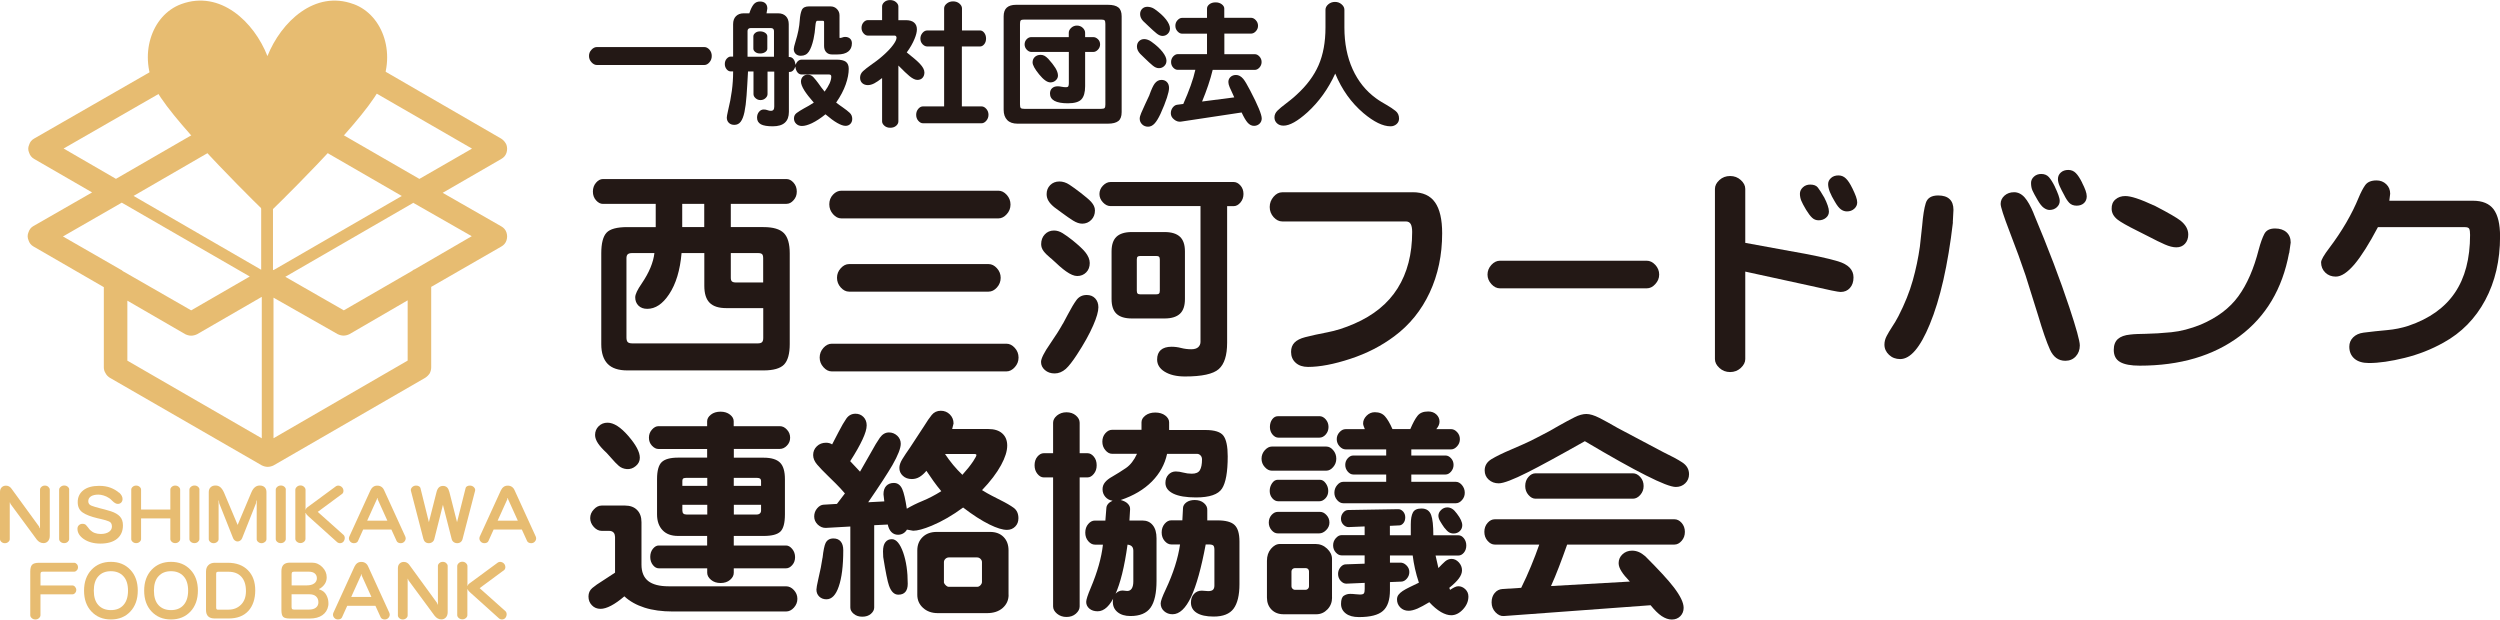
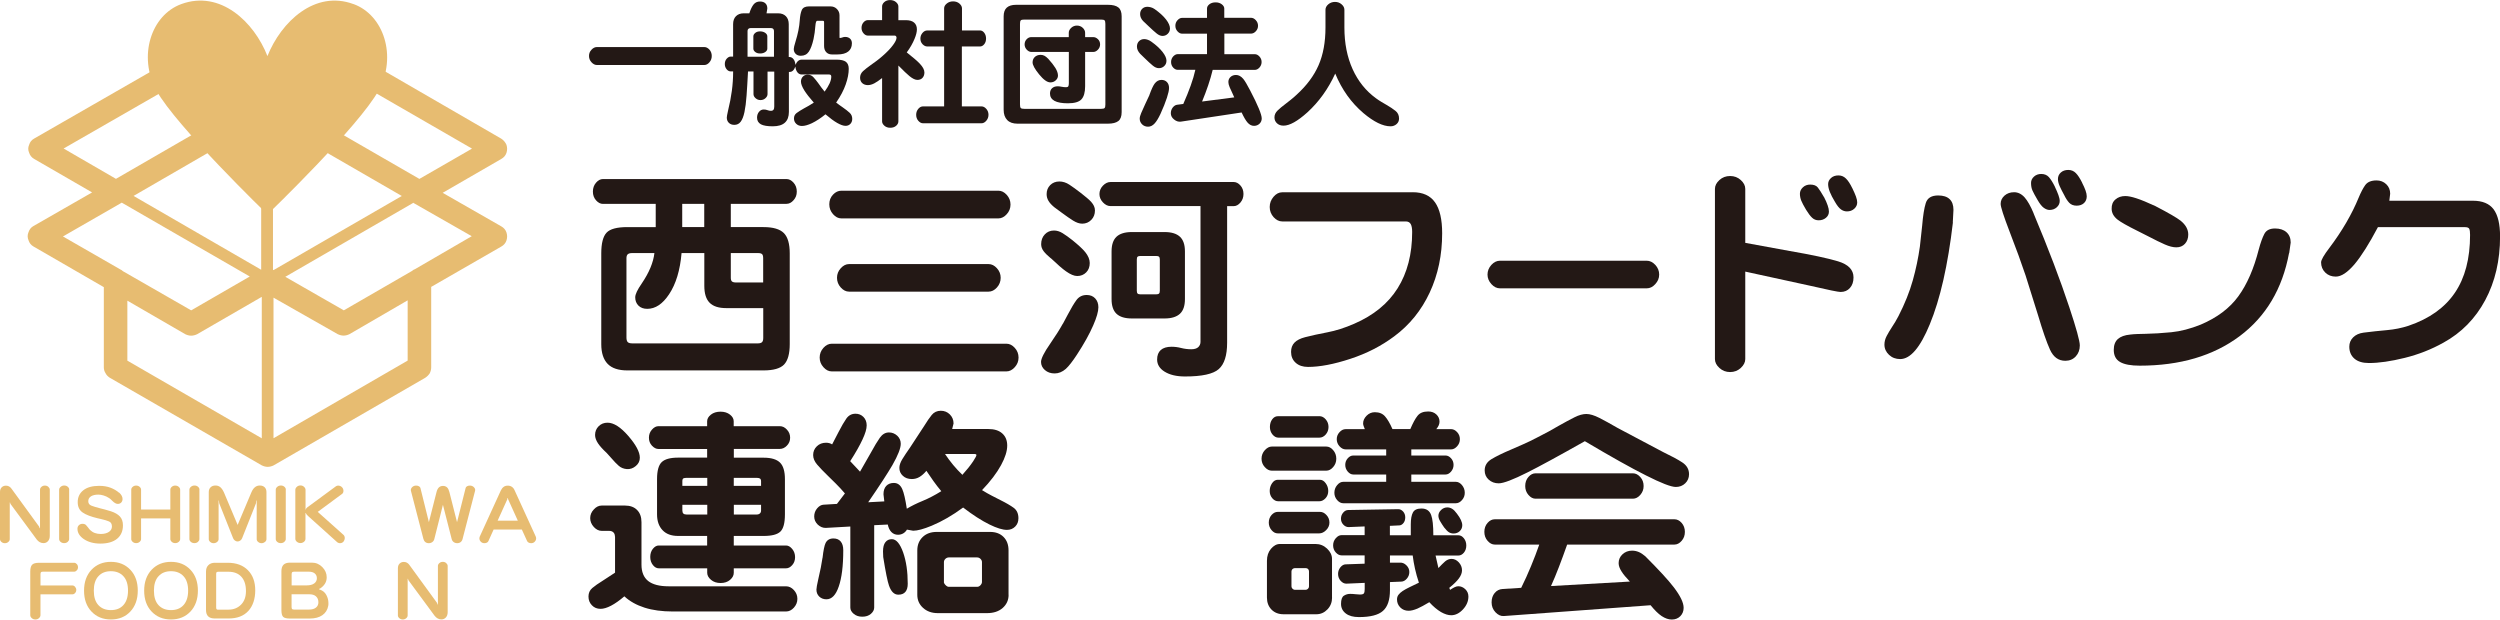
<svg xmlns="http://www.w3.org/2000/svg" id="b" viewBox="0 0 379.24 93.99">
  <g id="c">
-     <path d="M106.85,7.14c.28,0,.53.13.77.39.23.26.35.58.35.96s-.12.69-.35.96c-.23.27-.49.41-.77.41h-16.31c-.29,0-.56-.14-.81-.41-.25-.27-.38-.59-.38-.96s.12-.68.38-.95c.25-.27.52-.4.81-.4h16.31Z" fill="#231815" />
+     <path d="M106.85,7.14c.28,0,.53.13.77.39.23.26.35.58.35.96s-.12.69-.35.96c-.23.27-.49.41-.77.41h-16.31c-.29,0-.56-.14-.81-.41-.25-.27-.38-.59-.38-.96s.12-.68.38-.95c.25-.27.52-.4.81-.4h16.31" fill="#231815" />
    <path d="M119.64,8.65h.13c.22,0,.42.1.59.31.17.2.27.5.31.88.11-.27.25-.47.41-.6.16-.13.33-.19.52-.19h5.34c.62,0,1.08.11,1.37.32.29.22.44.57.44,1.07,0,.7-.15,1.49-.46,2.37-.31.88-.79,1.8-1.45,2.75.18.14.36.27.52.39.16.12.32.22.47.33.45.31.8.59,1.06.83.26.24.39.55.39.93,0,.31-.1.56-.29.76-.2.2-.44.29-.73.29-.33,0-.75-.15-1.26-.44-.51-.29-1.1-.73-1.78-1.31-.71.58-1.4,1.03-2.06,1.35-.6.28-1.1.42-1.51.42-.35,0-.64-.11-.87-.33s-.34-.49-.34-.81c0-.35.13-.62.41-.83s.65-.44,1.13-.71c.21-.12.44-.24.69-.38.25-.14.51-.3.78-.48-.65-.74-1.13-1.36-1.45-1.87-.33-.54-.5-.98-.5-1.33,0-.3.1-.55.29-.75s.44-.29.75-.29c.33,0,.62.13.85.38s.51.59.81,1.01c.12.18.26.36.4.56.15.2.31.4.49.62.34-.47.59-.89.76-1.26.17-.39.25-.72.25-1.01,0-.12-.03-.2-.08-.25-.05-.05-.14-.08-.25-.08h-4.15c-.25,0-.47-.1-.64-.31s-.29-.51-.33-.89c-.1.27-.21.47-.36.61-.15.14-.31.2-.49.2h-.13v6.07c0,.72-.2,1.26-.61,1.63-.41.37-1.02.55-1.84.55s-1.41-.1-1.79-.3c-.39-.22-.59-.55-.59-1.01,0-.36.1-.65.3-.89s.44-.35.71-.35c.2,0,.39.03.57.1.18.07.35.1.51.1.19,0,.32-.05.4-.16.08-.1.12-.27.12-.49v-5.3h-1.02v3.41c0,.23-.11.44-.32.63s-.46.28-.75.28-.52-.09-.74-.28-.32-.4-.32-.63v-3.43h-.83c-.07,1.41-.15,2.62-.22,3.64s-.18,1.85-.32,2.52c-.14.66-.33,1.14-.57,1.46-.24.32-.56.48-.97.48-.34,0-.61-.1-.82-.3s-.32-.47-.32-.8c0-.14.06-.49.19-1.06.51-2.06.77-4,.77-5.81v-.14h-.37c-.23,0-.44-.11-.62-.33-.18-.22-.27-.48-.27-.79s.09-.59.28-.8.39-.33.61-.33h.37V3.67c0-.51.14-.92.43-1.21.29-.29.68-.44,1.18-.44h.85c.2-.62.42-1.07.66-1.36s.56-.43.95-.43c.36,0,.64.09.83.28.2.19.29.45.29.78l-.12.73h1.75c.51,0,.9.15,1.19.44.28.29.43.69.43,1.21v4.99ZM117.41,8.61v-3.91c0-.14-.04-.24-.12-.32-.08-.08-.18-.12-.32-.12h-3.12c-.14,0-.24.04-.33.12-.08.08-.12.18-.12.32v3.91h4ZM114.28,5.51c0-.19.1-.36.29-.52s.44-.23.74-.23.57.08.78.23c.21.15.31.33.31.52v1.87c0,.19-.1.36-.31.51-.21.15-.47.22-.78.22s-.55-.07-.74-.22-.29-.32-.29-.51v-1.87ZM127.51,5.74c.09,0,.19-.02.31-.07.12-.05.25-.07.39-.07.31,0,.55.09.74.26.19.18.28.41.28.71,0,.54-.19.96-.56,1.25s-.92.44-1.66.44h-.8c-.36,0-.65-.11-.87-.34s-.33-.55-.33-.94v-3.55c0-.12-.01-.2-.04-.23-.02-.03-.1-.05-.24-.05h-.77c-.14,0-.23.25-.27.76-.05.73-.15,1.4-.28,2.01-.19.85-.43,1.49-.71,1.91-.28.42-.69.63-1.22.63-.31,0-.57-.09-.77-.28s-.3-.44-.3-.74c0-.19.09-.56.26-1.11.37-1.19.59-2.28.65-3.26.04-.66.15-1.18.31-1.55.17-.37.53-.55,1.08-.55h3.27c.39,0,.71.13.97.39.26.26.4.58.4.97v3.34s0,.06.01.07.02.02.05.02h.09Z" fill="#231815" />
    <path d="M136.29,3.06h1.13c.54,0,.96.12,1.24.36.28.24.43.58.43,1.03,0,.39-.12.88-.36,1.45-.27.66-.66,1.35-1.18,2.05.97.77,1.64,1.34,1.99,1.72.46.49.69.93.69,1.32,0,.34-.1.61-.29.82s-.45.31-.78.31-.72-.19-1.19-.57c-.35-.28-.91-.82-1.69-1.61v8.47c0,.25-.12.48-.34.67-.23.2-.53.3-.89.3s-.65-.1-.88-.3-.36-.42-.36-.67v-6.57c-.47.37-.86.63-1.18.8-.35.18-.67.27-.98.27-.34,0-.63-.1-.85-.3-.22-.2-.33-.48-.33-.82,0-.39.15-.72.44-.99.29-.27.69-.58,1.18-.93.25-.18.53-.38.83-.6.3-.22.61-.47.94-.76.7-.61,1.24-1.17,1.61-1.68.35-.47.53-.84.53-1.12,0-.09-.03-.16-.08-.22-.05-.06-.12-.09-.18-.09h-4.08c-.24,0-.46-.11-.66-.34s-.31-.5-.31-.83.1-.61.3-.84c.2-.23.43-.34.67-.34h2.15V.98c0-.24.11-.47.34-.67s.52-.3.87-.3.65.1.89.3c.24.2.37.43.37.67v2.08ZM145.91,7.05v9.09h2.98c.27,0,.51.13.73.38.22.25.33.55.33.89s-.11.65-.33.9c-.22.26-.46.39-.73.39h-8.88c-.26,0-.49-.13-.71-.38-.22-.25-.32-.56-.32-.91s.11-.65.32-.9c.22-.25.45-.37.71-.37h3.21V7.05h-2.56c-.26,0-.5-.12-.72-.35-.22-.23-.32-.52-.32-.85s.11-.61.32-.86.46-.37.72-.37h2.56V1.27c0-.27.13-.51.4-.73.26-.22.58-.33.96-.33s.71.11.96.33.39.46.39.73v3.35h2.74c.24,0,.46.12.64.36s.27.53.27.87-.09.62-.27.85c-.18.23-.4.35-.64.35h-2.74Z" fill="#231815" />
    <path d="M170.15,17.01c0,.64-.17,1.09-.5,1.35-.34.26-.86.4-1.58.4h-13.73c-.67,0-1.19-.18-1.55-.55-.36-.37-.54-.89-.54-1.56V2.48c0-.6.16-1.04.47-1.32s.78-.43,1.4-.43h13.95c.72,0,1.24.13,1.58.4.33.26.5.71.5,1.35v14.53ZM154.73,15.87c0,.27.04.44.12.52.08.08.25.12.52.12h11.67c.27,0,.44-.04.52-.12.08-.08.12-.25.12-.52V3.62c0-.27-.04-.45-.12-.53-.08-.08-.25-.12-.52-.12h-11.67c-.27,0-.44.04-.52.12-.08.08-.12.26-.12.53v12.25ZM164.61,7.88v5.2c0,.93-.19,1.59-.56,1.99s-1.06.6-2.05.6c-.9,0-1.58-.12-2.04-.37-.45-.25-.68-.62-.68-1.11,0-.35.11-.62.32-.81s.49-.29.85-.29c.18,0,.38.02.59.07.21.04.45.07.7.07.16,0,.26-.05.32-.14.05-.09.08-.24.08-.45v-4.76h-5.69c-.25,0-.48-.12-.7-.35-.21-.23-.32-.49-.32-.79s.1-.57.31-.79.44-.32.7-.32h5.69v-.66c0-.27.12-.52.37-.75.25-.23.54-.34.87-.34s.64.11.88.34c.24.23.36.48.36.75v.66h1.24c.26,0,.49.11.71.32s.32.48.32.79-.11.56-.32.79c-.22.23-.45.35-.71.35h-1.24ZM158.98,8.88c.51.56.88,1.04,1.12,1.43.26.43.39.82.39,1.15,0,.28-.11.52-.34.73-.23.21-.5.31-.81.31-.48,0-1.05-.41-1.71-1.22s-.99-1.42-.99-1.81c0-.33.11-.61.33-.82s.52-.33.9-.33c.2,0,.39.05.57.14.18.1.36.24.54.43Z" fill="#231815" />
    <path d="M172.95,8.15c-.16-.17-.27-.34-.36-.53-.08-.18-.12-.37-.12-.55,0-.35.11-.62.32-.83s.48-.31.79-.31c.16,0,.34.03.53.1s.38.16.56.3c.73.52,1.3,1.05,1.7,1.57.39.5.58.94.58,1.31,0,.32-.11.59-.33.8-.22.22-.49.33-.82.33-.31,0-.62-.13-.95-.41-.33-.27-.73-.64-1.21-1.11l-.69-.67ZM174.36,14.41c.3-.83.56-1.41.8-1.73.28-.37.62-.56,1.03-.56.34,0,.62.11.83.33s.32.52.32.9c0,.33-.11.82-.32,1.47-.23.71-.56,1.54-.99,2.48-.31.65-.6,1.13-.88,1.43-.3.33-.64.49-.99.49s-.67-.12-.91-.36c-.24-.24-.36-.53-.36-.87,0-.21.08-.49.23-.85.15-.36.35-.81.6-1.34l.65-1.39ZM173.44,3.23c-.17-.18-.29-.35-.37-.53-.08-.18-.12-.36-.12-.55,0-.33.1-.6.31-.81.21-.21.47-.31.8-.31.16,0,.33.03.53.08.2.05.39.15.58.28.72.51,1.3,1.03,1.72,1.57.39.51.59.97.59,1.36,0,.31-.11.58-.33.8s-.49.33-.8.33c-.29,0-.6-.13-.91-.39-.32-.26-.71-.61-1.18-1.06l-.81-.77ZM185.73,5.12v3.1h4.62c.26,0,.49.12.71.36.22.24.32.52.32.83s-.11.59-.32.83c-.22.24-.45.36-.71.36h-6.39c-.19.78-.42,1.57-.69,2.36s-.57,1.61-.92,2.44l4.88-.63-.19-.43c-.21-.44-.38-.81-.51-1.12s-.19-.57-.19-.78c0-.31.11-.57.33-.77s.5-.3.83-.3c.4,0,.77.2,1.11.61.24.29.58.87,1.04,1.75.58,1.11,1.02,2.02,1.31,2.73.29.7.44,1.21.44,1.51s-.11.58-.34.8c-.23.21-.5.32-.83.32-.37,0-.7-.17-.99-.51-.26-.3-.56-.81-.89-1.52l-9.21,1.39c-.37.05-.71-.06-1.04-.33-.33-.26-.49-.58-.49-.94,0-.33.1-.62.29-.87.2-.25.42-.39.66-.42l.94-.12c.45-1.01.82-1.94,1.13-2.8.31-.86.54-1.65.7-2.38h-2.68c-.25,0-.48-.12-.69-.35s-.31-.51-.31-.84.11-.6.32-.84c.22-.23.45-.35.7-.35h4.43v-3.1h-3.77c-.26,0-.49-.12-.71-.36-.22-.24-.32-.52-.32-.85s.11-.6.32-.83c.22-.24.45-.36.71-.36h3.77v-1.41c0-.25.12-.47.37-.66s.56-.28.94-.28.68.1.93.29c.25.19.38.41.38.64v1.41h4.05c.27,0,.52.12.74.37.22.24.33.52.33.84s-.11.59-.33.83c-.22.24-.47.36-.74.36h-4.05Z" fill="#231815" />
    <path d="M201.07,1.48c0-.3.14-.58.42-.82.28-.24.62-.37,1.02-.37s.73.12,1.01.37c.28.24.42.52.42.82v2.7c0,2.38.42,4.49,1.25,6.32.83,1.83,2.02,3.31,3.57,4.43.27.2.54.37.8.53.26.16.52.31.75.44.55.32,1.01.62,1.37.91.37.29.55.68.55,1.17,0,.34-.12.62-.37.84s-.55.34-.92.34c-1.16,0-2.53-.67-4.11-2-1.85-1.57-3.28-3.57-4.28-6-1.07,2.34-2.48,4.29-4.22,5.88-1.5,1.35-2.7,2.02-3.62,2.02-.41,0-.74-.12-.99-.35s-.39-.53-.39-.9c0-.39.16-.74.47-1.04.31-.3.71-.64,1.21-1.01.24-.19.51-.4.79-.62.28-.22.58-.48.88-.76,1.53-1.39,2.64-2.88,3.34-4.48.7-1.6,1.05-3.51,1.05-5.72V1.48Z" fill="#231815" />
    <path d="M110.86,30.93v3.52h4.96c1.45,0,2.48.3,3.08.9.6.6.9,1.63.9,3.08v13.78c0,1.46-.29,2.49-.86,3.09-.57.59-1.61.89-3.12.89h-20.66c-1.34,0-2.34-.33-2.98-.99-.64-.66-.97-1.66-.97-2.99v-13.78c0-1.52.27-2.56.8-3.13.53-.57,1.58-.85,3.15-.85h4.31v-3.52h-8.01c-.37,0-.72-.18-1.04-.54-.32-.36-.48-.8-.48-1.33s.16-.98.48-1.35c.32-.37.67-.55,1.04-.55h27.85c.39,0,.74.18,1.07.55.33.37.49.82.49,1.35s-.16.94-.49,1.31c-.32.37-.68.55-1.07.55h-8.44ZM106.83,38.39h-3.44c-.22,2.6-.85,4.69-1.9,6.26-.97,1.46-2.07,2.2-3.3,2.2-.56,0-1.01-.16-1.34-.49-.33-.33-.49-.75-.49-1.26,0-.45.33-1.15.99-2.1,1.12-1.65,1.76-3.19,1.92-4.61h-3.4c-.28,0-.49.06-.63.17-.14.12-.21.32-.21.6v12.04c0,.34.07.58.2.7.13.13.37.19.71.19h19.01c.3,0,.51-.06.64-.18.13-.12.19-.34.19-.64v-4.53h-5.6c-1.16,0-2-.27-2.54-.82s-.8-1.4-.8-2.57v-4.97ZM106.83,30.93h-3.34v3.52h3.34v-3.52ZM115.77,42.85v-3.68c0-.3-.05-.5-.16-.61s-.31-.17-.6-.17h-4.15v3.75c0,.26.06.45.17.55.12.1.31.16.59.16h4.15Z" fill="#231815" />
    <path d="M152.68,52.14c.46,0,.88.21,1.26.63.38.42.57.91.57,1.47s-.19,1.04-.57,1.46-.8.64-1.26.64h-26.51c-.46,0-.88-.21-1.26-.64-.38-.42-.57-.91-.57-1.46s.19-1.05.57-1.47c.38-.42.8-.63,1.26-.63h26.51ZM151.46,28.93c.46,0,.88.21,1.26.63.38.42.57.91.57,1.47s-.19,1.04-.57,1.46c-.38.42-.8.64-1.26.64h-23.83c-.46,0-.88-.21-1.26-.64s-.57-.92-.57-1.5.19-1.07.57-1.47c.38-.4.8-.59,1.26-.59h23.83ZM149.97,40.06c.46,0,.88.21,1.26.63s.57.9.57,1.45-.19,1.05-.57,1.47-.8.63-1.26.63h-21.18c-.45,0-.87-.21-1.25-.63s-.57-.91-.57-1.47.19-1.03.57-1.45.8-.63,1.25-.63h21.18Z" fill="#231815" />
    <path d="M159.39,39.17c-.47-.39-.83-.74-1.08-1.07-.25-.33-.37-.68-.37-1.06,0-.59.18-1.09.55-1.48.36-.39.83-.59,1.4-.59.43,0,.86.13,1.3.4.44.27.94.63,1.51,1.08.9.73,1.55,1.33,1.93,1.8.45.56.68,1.11.68,1.65,0,.58-.18,1.06-.54,1.42-.36.36-.81.55-1.36.55-.47,0-1.04-.24-1.7-.71-.53-.37-1.3-1.04-2.31-2ZM161.24,49.11l.74-1.39c.51-.97.95-1.71,1.32-2.21s.89-.76,1.55-.76c.53,0,.96.17,1.28.51.32.34.49.79.49,1.35,0,.64-.26,1.55-.78,2.74-.57,1.32-1.4,2.81-2.48,4.46-.66,1.01-1.22,1.73-1.68,2.15-.53.46-1.09.69-1.69.69s-1.09-.17-1.48-.51-.59-.75-.59-1.24.46-1.43,1.39-2.76c.83-1.2,1.46-2.21,1.92-3.04ZM159.88,31.39c-.36-.3-.64-.6-.83-.92s-.28-.65-.28-1.02c0-.55.18-1.01.54-1.37.36-.36.83-.55,1.39-.55.52,0,1.03.16,1.53.49.5.33,1.08.75,1.74,1.26.33.26.63.5.89.72.26.21.49.43.68.64.18.2.31.4.41.61.1.21.15.44.15.68,0,.56-.18,1.04-.55,1.42s-.83.58-1.38.58c-.43,0-.89-.16-1.39-.47s-1.08-.72-1.77-1.23l-1.14-.84ZM186.15,31.26v20.73c0,1.92-.42,3.25-1.27,4-.85.75-2.55,1.12-5.12,1.12-1.3,0-2.33-.25-3.11-.74-.75-.47-1.12-1.09-1.12-1.83,0-.63.18-1.11.55-1.44.37-.33.92-.5,1.64-.5.47,0,.96.06,1.46.19.5.13,1.02.19,1.54.19.47,0,.82-.11,1.05-.32.22-.21.34-.48.34-.8v-20.6h-13.66c-.41,0-.79-.19-1.14-.56-.35-.37-.53-.8-.53-1.27s.18-.91.53-1.27c.35-.36.73-.55,1.14-.55h18.7c.37,0,.72.18,1.02.53.31.35.46.78.46,1.29s-.16.93-.46,1.29c-.31.36-.65.55-1.02.55h-1.01ZM179.75,45.37c0,1.01-.25,1.76-.76,2.23-.51.47-1.28.71-2.33.71h-4.97c-1.05,0-1.82-.24-2.32-.71-.5-.47-.75-1.22-.75-2.23v-7.23c0-1.01.25-1.76.75-2.23.5-.47,1.28-.71,2.32-.71h4.97c1.05,0,1.82.24,2.33.71.51.47.76,1.22.76,2.23v7.23ZM175.38,44.65c.21,0,.36-.04.44-.12s.12-.22.12-.43v-4.72c0-.21-.04-.35-.12-.43s-.23-.12-.44-.12h-2.39c-.2,0-.34.04-.42.11-.08.07-.12.22-.12.44v4.72c0,.21.04.35.12.43s.22.12.42.12h2.39Z" fill="#231815" />
    <path d="M214.31,29.16c1.53,0,2.66.51,3.38,1.54.72,1.02,1.08,2.59,1.08,4.69,0,3.29-.63,6.29-1.89,8.99-1.26,2.7-3.05,4.91-5.38,6.64-1.94,1.45-4.15,2.59-6.65,3.41-2.49.82-4.64,1.23-6.43,1.23-.78,0-1.41-.21-1.87-.63-.47-.42-.7-.97-.7-1.65,0-.58.17-1.05.52-1.41.35-.36.88-.63,1.61-.82.98-.25,2.11-.5,3.38-.74,1.27-.24,2.63-.67,4.07-1.3,2.93-1.27,5.13-3.06,6.59-5.39,1.46-2.33,2.2-5.17,2.2-8.53,0-.56-.08-.97-.23-1.22-.15-.25-.4-.38-.74-.38h-18.75c-.47,0-.91-.22-1.3-.65-.39-.44-.59-.95-.59-1.54s.2-1.11.59-1.56c.39-.45.82-.67,1.3-.67h19.82Z" fill="#231815" />
    <path d="M227.54,39.55h22.26c.47,0,.91.21,1.3.63.39.42.59.91.59,1.47s-.2,1.02-.59,1.45c-.39.43-.82.64-1.3.64h-22.26c-.47,0-.91-.21-1.3-.64-.39-.43-.59-.91-.59-1.45s.2-1.05.59-1.47c.39-.42.82-.63,1.3-.63Z" fill="#231815" />
    <path d="M264.75,54.47c0,.48-.23.93-.68,1.35-.45.41-.99.62-1.62.62s-1.17-.21-1.62-.62-.68-.86-.68-1.35v-25.82c0-.48.23-.93.68-1.34.45-.41.99-.61,1.62-.61s1.17.2,1.62.61c.45.41.68.85.68,1.34v8.19l6.77,1.24c3.3.57,5.74,1.09,7.3,1.56,1.56.47,2.35,1.28,2.35,2.44,0,.66-.18,1.2-.54,1.6-.36.41-.83.61-1.43.61-.34,0-1.87-.31-4.59-.94l-9.86-2.15v13.26ZM276.7,29.9c.24.47.43.89.55,1.26.13.36.19.68.19.94,0,.37-.15.69-.45.94-.3.25-.67.38-1.11.38-.38,0-.72-.13-.99-.39-.28-.26-.58-.66-.91-1.2-.36-.61-.61-1.07-.74-1.4-.13-.33-.2-.68-.2-1.04s.15-.69.45-.97.67-.42,1.11-.42c.54,0,.93.15,1.16.45s.55.78.93,1.45ZM280.99,28.55c.24.5.43.92.55,1.26.13.35.19.65.19.9,0,.37-.15.69-.45.96s-.67.4-1.11.4c-.32,0-.62-.1-.9-.3-.28-.2-.59-.58-.92-1.16-.34-.56-.6-1.06-.77-1.49-.17-.43-.26-.83-.26-1.19s.15-.67.44-.93c.29-.26.66-.39,1.12-.39s.82.16,1.14.47c.32.31.64.8.96,1.46Z" fill="#231815" />
    <path d="M296.25,33.74c-.76,6.49-1.93,11.65-3.52,15.48-1.44,3.5-2.93,5.25-4.48,5.25-.66,0-1.23-.21-1.69-.64s-.7-.95-.7-1.55c0-.44.11-.88.34-1.31s.49-.88.8-1.35c.16-.25.33-.52.5-.79.17-.28.33-.57.49-.88.97-1.89,1.69-3.7,2.17-5.41.48-1.71.84-3.43,1.08-5.15l.35-3.22c.12-1.46.3-2.59.54-3.36.24-.78.87-1.16,1.88-1.16.76,0,1.34.18,1.73.55.4.37.59.92.59,1.64l-.1,1.9ZM308.49,32.38c2.25,5.35,4.05,10.1,5.42,14.24,1.06,3.19,1.59,5.12,1.59,5.78s-.21,1.23-.62,1.67-.94.66-1.58.66c-1.05,0-1.82-.57-2.33-1.7-.51-1.13-1.11-2.86-1.8-5.19l-1.9-6.06c-.62-1.85-1.43-4.08-2.44-6.69-.89-2.32-1.34-3.71-1.34-4.16,0-.5.2-.91.59-1.26.39-.34.87-.51,1.45-.51s1.13.26,1.6.79c.44.5.9,1.3,1.37,2.43ZM311.71,28.32c.23.48.41.9.54,1.26.13.35.2.66.2.91,0,.37-.15.69-.45.96s-.67.4-1.11.4c-.26,0-.55-.11-.85-.32-.3-.21-.63-.63-.97-1.23-.35-.59-.6-1.06-.75-1.39s-.22-.72-.22-1.16c0-.37.15-.69.45-.96s.67-.4,1.1-.4c.48,0,.87.16,1.15.47.28.31.59.8.92,1.46ZM315.84,27.71c.23.45.41.85.53,1.19.12.34.18.63.18.88,0,.42-.14.76-.41,1.02-.28.26-.65.4-1.12.4s-.86-.15-1.13-.44c-.27-.29-.52-.67-.75-1.15-.28-.5-.5-.95-.69-1.36-.18-.41-.27-.77-.27-1.08,0-.41.15-.74.44-1,.29-.26.67-.39,1.13-.39s.83.16,1.14.47.63.8.96,1.46Z" fill="#231815" />
    <path d="M327.01,31.29c1.95,1.01,3.2,1.74,3.77,2.18.78.63,1.17,1.33,1.17,2.11,0,.57-.17,1.04-.5,1.4s-.77.54-1.31.54c-.51,0-1.09-.15-1.75-.44-.66-.29-1.5-.7-2.51-1.23l-1.6-.81c-1.58-.78-2.59-1.36-3.06-1.73-.59-.47-.89-1.02-.89-1.64-.02-.59.17-1.07.57-1.41.4-.35.9-.52,1.5-.52.42,0,.97.11,1.65.33.75.24,1.74.65,2.97,1.22ZM347.24,38.39c-1.01,5.43-3.51,9.63-7.5,12.61-3.99,2.98-9.04,4.47-15.16,4.47-1.32,0-2.31-.18-2.96-.55-.65-.37-.97-.98-.97-1.84,0-.73.21-1.28.62-1.65.41-.37,1.04-.6,1.89-.68.34-.04.7-.07,1.09-.08s.79-.02,1.22-.03c1.18-.02,2.48-.1,3.9-.24,1.42-.14,2.91-.53,4.48-1.16,2.49-1.06,4.39-2.49,5.71-4.31,1.32-1.82,2.34-4.17,3.08-7.07.27-1.02.56-1.81.85-2.37s.83-.83,1.63-.83c.73,0,1.3.19,1.73.57.42.38.64.9.64,1.56l-.23,1.62Z" fill="#231815" />
    <path d="M362.44,30.45h12.69c1.45,0,2.5.44,3.15,1.31.64.88.97,2.24.97,4.1,0,3.64-.75,6.87-2.25,9.67-1.5,2.8-3.61,4.95-6.34,6.45-1.82,1.02-3.78,1.79-5.88,2.31-2.1.52-3.91.78-5.42.78-.96,0-1.69-.22-2.21-.67-.51-.45-.77-1.05-.77-1.81,0-.55.19-1.02.58-1.41.39-.39.91-.63,1.59-.72,1.2-.15,2.38-.28,3.53-.38,1.15-.1,2.24-.32,3.28-.66,3.15-1.07,5.49-2.73,7.03-5,1.54-2.26,2.31-5.19,2.31-8.78,0-.44-.04-.75-.12-.92-.08-.17-.29-.26-.63-.26h-13.23c-1.33,2.52-2.52,4.4-3.55,5.63-1.06,1.24-2,1.87-2.84,1.87-.64,0-1.17-.2-1.59-.61s-.64-.93-.64-1.55c0-.36.42-1.1,1.27-2.21,1.9-2.52,3.39-5.07,4.44-7.63.32-.77.65-1.4.98-1.87.34-.48.91-.72,1.73-.72.57,0,1.06.19,1.46.57.4.38.6.86.6,1.45l-.13,1.06Z" fill="#231815" />
    <path d="M93.28,81.37c0-.26-.08-.47-.24-.62s-.37-.22-.64-.22h-1.12c-.44,0-.84-.2-1.2-.59-.36-.4-.55-.84-.55-1.34s.18-.93.55-1.32c.36-.4.76-.59,1.2-.59h3.52c.78,0,1.4.22,1.84.67.45.45.67,1.07.67,1.86v6.43c0,1.12.34,1.95,1.02,2.49.68.53,1.71.8,3.1.8h17.81c.44,0,.84.19,1.19.57.35.38.53.82.53,1.33s-.18.95-.53,1.34c-.35.39-.75.58-1.19.58h-17.2c-1.62,0-3.04-.19-4.26-.58-1.22-.39-2.25-.96-3.07-1.72-.73.63-1.4,1.1-2.01,1.42s-1.15.48-1.6.48c-.53,0-.97-.18-1.31-.54-.35-.36-.52-.8-.52-1.33s.19-.96.58-1.29c.39-.33.92-.7,1.6-1.12l1.85-1.21v-5.48ZM92.03,68.71c-.61-.56-1.04-1.05-1.31-1.45-.3-.45-.45-.88-.45-1.27,0-.53.18-.97.54-1.33.36-.36.81-.54,1.35-.54.94,0,1.99.67,3.15,2.01s1.75,2.44,1.75,3.3c0,.5-.2.92-.61,1.26-.41.35-.86.5-1.35.47-.5-.04-.91-.21-1.24-.5s-.7-.67-1.12-1.16l-.71-.79ZM111.32,68.12v1.31h4.53c1.15,0,1.97.25,2.47.74s.75,1.33.75,2.51v5.35c0,1.3-.23,2.17-.69,2.61-.46.44-1.3.66-2.54.66h-4.53v1.45h7.94c.33,0,.64.18.93.53.29.35.43.77.43,1.24s-.14.87-.43,1.2c-.29.33-.6.49-.93.49h-7.94v.68c0,.4-.19.75-.56,1.07s-.85.48-1.44.48-1.07-.16-1.45-.48-.58-.68-.58-1.07v-.68h-7.35c-.33,0-.63-.17-.89-.5-.26-.33-.4-.74-.4-1.22s.13-.91.4-1.24c.27-.33.56-.5.88-.5h7.35v-1.45h-4.41c-1.02,0-1.81-.29-2.36-.88-.55-.58-.83-1.38-.83-2.39v-5.35c0-1.27.24-2.13.71-2.58.47-.45,1.3-.68,2.48-.68h4.41v-1.31h-7.38c-.35,0-.68-.17-.99-.5-.31-.33-.46-.73-.46-1.21s.15-.88.46-1.23c.31-.35.64-.52.99-.52h7.38v-.74c0-.37.19-.71.57-1.01s.87-.45,1.46-.45,1.06.15,1.44.45.56.63.56,1.01v.74h6.99c.4,0,.76.17,1.08.52.33.35.49.76.49,1.23s-.16.86-.49,1.2c-.32.34-.69.5-1.08.5h-6.99ZM103.51,73.7h3.78v-1.21h-3.15c-.22,0-.38.03-.48.08-.1.06-.15.2-.15.45v.68ZM107.29,76.58h-3.78v.84c0,.22.05.38.15.48.1.1.26.15.48.15h3.15v-1.47ZM111.32,73.7h4.13v-.68c0-.22-.06-.36-.17-.43-.11-.07-.28-.1-.5-.1h-3.47v1.21ZM115.45,76.58h-4.13v1.47h3.47c.21,0,.37-.06.49-.17s.17-.27.17-.45v-.84Z" fill="#231815" />
    <path d="M134.15,76.1l-.13-1.12c0-.55.14-.97.42-1.27.28-.3.67-.45,1.16-.45.56,0,.99.31,1.27.94.24.54.47,1.53.69,2.97.7-.42,1.51-.82,2.41-1.19s1.84-.86,2.82-1.47c-.42-.5-.81-1-1.18-1.52-.37-.52-.73-1.04-1.08-1.57-.34.41-.69.72-1.04.93-.35.21-.74.32-1.16.32-.56,0-1.02-.16-1.37-.49-.35-.32-.53-.72-.53-1.2,0-.4.15-.84.45-1.33s.69-1.08,1.17-1.76l2.16-3.3c.41-.67.79-1.22,1.13-1.64s.81-.64,1.38-.64c.54,0,1,.19,1.37.56s.56.83.56,1.37l-.21.84h5.48c.91,0,1.62.22,2.12.67.5.45.75,1.06.75,1.84,0,.84-.31,1.82-.93,2.96-.66,1.21-1.62,2.48-2.89,3.8.53.33,1.02.61,1.49.85.46.24.89.45,1.27.65.89.44,1.57.84,2.05,1.19.47.35.71.88.71,1.57,0,.52-.16.94-.49,1.27-.33.33-.74.5-1.25.5-.66,0-1.54-.27-2.64-.81-1.2-.59-2.54-1.45-4.01-2.58-1.6,1.18-3.19,2.1-4.77,2.76-1.23.51-2.17.76-2.81.76l-.94-.17c-.15.25-.35.45-.58.58s-.49.2-.78.2c-.4,0-.73-.14-1-.41s-.45-.66-.55-1.14l-2.06.1v12.49c0,.35-.17.67-.5.96-.34.29-.77.43-1.3.43s-.95-.14-1.3-.43c-.35-.29-.52-.61-.52-.96v-12.29l-3.73.21c-.44.01-.84-.16-1.21-.5-.36-.35-.54-.76-.54-1.23s.15-.89.45-1.24c.3-.35.62-.53.97-.55l2.03-.12,1.21-1.59c-.47-.55-.93-1.04-1.37-1.48-.44-.43-.85-.83-1.22-1.2-.67-.65-1.21-1.21-1.62-1.69-.41-.48-.61-.96-.61-1.45,0-.53.19-.97.56-1.33s.84-.54,1.39-.54c.18,0,.34.02.49.06s.29.1.44.19l.97-1.87c.45-.88.85-1.56,1.19-2.05.34-.48.8-.73,1.39-.73.47,0,.87.16,1.2.49.32.33.49.75.49,1.28s-.21,1.23-.63,2.13c-.41.89-1.03,1.99-1.87,3.3l1.49,1.59,1.68-2.94c.51-.94.95-1.67,1.33-2.21.38-.53.84-.8,1.38-.8.48,0,.9.17,1.26.5.35.33.53.74.53,1.22,0,.67-.42,1.75-1.27,3.24-.71,1.22-1.93,3.1-3.67,5.63l2.44-.13ZM124.78,84.62c.12-1.12.28-1.87.46-2.25.23-.46.63-.69,1.19-.69.47,0,.84.15,1.1.46.26.31.39.75.39,1.32,0,2.37-.23,4.2-.68,5.5-.44,1.3-1.06,1.95-1.87,1.95-.44,0-.8-.14-1.09-.41-.29-.28-.43-.63-.43-1.07,0-.22.09-.74.28-1.57.3-1.26.51-2.33.64-3.24ZM133.95,83.65c0-.63.12-1.1.36-1.4.24-.31.56-.46.98-.46.67,0,1.24.68,1.72,2.03.46,1.32.69,2.9.69,4.74,0,.54-.12.95-.36,1.23-.24.28-.59.42-1.07.42-.63,0-1.1-.47-1.42-1.4-.22-.63-.51-2.06-.87-4.31l-.03-.84ZM153,90.24c0,.79-.3,1.45-.89,1.98-.6.53-1.39.79-2.4.79h-7.45c-.91,0-1.66-.27-2.24-.8-.58-.53-.87-1.19-.87-1.97v-6.74c0-.83.27-1.5.8-2.02s1.25-.79,2.14-.79h8.09c.86,0,1.54.25,2.05.76.51.51.76,1.19.76,2.05v6.74ZM143.18,88.27c0,.15.09.32.26.49.17.17.33.26.49.26h4.29c.19,0,.36-.08.51-.24.15-.16.23-.33.23-.5v-3.01c0-.19-.08-.35-.23-.5-.15-.14-.32-.21-.51-.21h-4.29c-.19,0-.36.07-.51.21-.15.14-.23.31-.23.5v3.01ZM143.35,68.86c.39.58.8,1.14,1.24,1.67.44.53.91,1.03,1.4,1.5.66-.73,1.21-1.42,1.64-2.06.33-.51.49-.82.49-.94,0-.06-.03-.1-.08-.12-.06-.03-.14-.04-.26-.04h-4.43Z" fill="#231815" />
-     <path d="M163.78,68.75h1.19c.35,0,.67.17.96.52.29.35.43.78.43,1.31s-.14.94-.43,1.3c-.29.36-.61.54-.96.54h-1.19v19.57c0,.4-.19.76-.57,1.1s-.86.5-1.43.5-1.04-.17-1.44-.5c-.4-.34-.59-.7-.59-1.1v-19.57h-1.42c-.35,0-.67-.18-.96-.54-.29-.36-.43-.79-.43-1.3s.14-.97.43-1.31.61-.52.96-.52h1.42v-4.62c0-.41.2-.77.59-1.1.4-.32.88-.49,1.44-.49s1.05.16,1.43.49c.38.33.57.69.57,1.1v4.62ZM177.38,65.23h5.48c1.39,0,2.3.29,2.73.87.43.58.65,1.62.65,3.13,0,2.37-.29,4-.87,4.89-.58.89-1.89,1.34-3.94,1.34-1.5,0-2.65-.19-3.45-.58-.79-.39-1.19-.93-1.19-1.62,0-.51.15-.92.45-1.25.3-.32.67-.49,1.12-.49.35,0,.73.06,1.14.17s.84.17,1.29.17c.61,0,1.02-.18,1.23-.54.21-.36.32-.9.32-1.63,0-.25-.08-.46-.23-.61-.15-.15-.32-.23-.51-.23h-4.56c-.34,1.59-1.11,2.98-2.3,4.19-1.2,1.21-2.77,2.15-4.73,2.81.48.13.85.32,1.08.57.24.25.35.52.34.82l-.1,1.72h1.98c.65,0,1.17.23,1.55.7.39.47.58,1.14.58,2.01v6.43c0,1.86-.3,3.22-.9,4.07-.6.85-1.62,1.28-3.05,1.28-.83,0-1.48-.2-1.96-.59s-.72-.91-.72-1.56c0-.52.14-.93.43-1.25.29-.31.64-.47,1.06-.47l.68.07c.31,0,.54-.12.7-.37s.24-.61.24-1.08v-4.64c0-.29-.07-.51-.21-.66s-.36-.25-.67-.28c-.46,3.34-1.08,5.86-1.87,7.58-.77,1.69-1.66,2.53-2.66,2.53-.51,0-.92-.13-1.25-.4-.32-.27-.49-.61-.49-1.02,0-.34.23-1.05.69-2.13,1.01-2.39,1.63-4.58,1.85-6.56h-1.22c-.37,0-.71-.18-1.01-.53-.3-.35-.45-.78-.45-1.29s.15-.97.45-1.31c.3-.35.63-.52,1.01-.52h1.59l.15-1.9c.01-.23.1-.44.26-.63.16-.19.39-.35.68-.48-.45-.07-.82-.26-1.1-.59-.28-.33-.42-.71-.42-1.15,0-.39.12-.74.37-1.05.25-.31.62-.6,1.11-.87.71-.41,1.39-.84,2.07-1.3.67-.46,1.23-1.18,1.68-2.16h-3.78c-.37,0-.72-.18-1.02-.55-.31-.36-.46-.79-.46-1.29s.15-.93.46-1.28c.31-.35.65-.52,1.02-.52h4.46v-1.14c0-.39.2-.73.59-1.03.4-.3.9-.45,1.5-.45s1.12.15,1.51.45c.39.3.59.65.59,1.03v1.14ZM183.12,78.94h1.57c1.23,0,2.1.23,2.59.7.49.47.74,1.3.74,2.5v6.48c0,1.67-.3,2.91-.89,3.71-.59.8-1.6,1.2-3.02,1.2-1.12,0-1.98-.19-2.57-.56-.59-.37-.88-.9-.88-1.57,0-.53.15-.96.46-1.3.31-.34.71-.5,1.19-.5l.96.07c.35,0,.6-.07.74-.21.14-.14.21-.35.21-.64v-5.42c0-.33-.06-.55-.17-.65-.12-.1-.34-.16-.67-.16h-.48c-.67,3.58-1.41,6.23-2.21,7.95-.83,1.76-1.77,2.64-2.82,2.64-.51,0-.93-.16-1.28-.47s-.52-.71-.52-1.18c0-.33.25-1.03.76-2.1,1.16-2.47,1.88-4.75,2.18-6.84h-1.34c-.36,0-.7-.18-1-.53-.3-.35-.45-.78-.45-1.29s.15-.95.45-1.31c.3-.35.63-.53,1.01-.53h1.68l.1-1.9c.02-.32.2-.59.52-.83.32-.23.74-.35,1.25-.35.57,0,1.04.15,1.4.46.36.31.53.66.51,1.06v1.55Z" fill="#231815" />
    <path d="M201.19,67.74c.39,0,.74.18,1.05.55.31.36.47.79.47,1.29s-.16.91-.47,1.27-.66.55-1.05.55h-8.26c-.39,0-.74-.18-1.07-.55-.33-.36-.49-.79-.49-1.27s.17-.93.5-1.29c.33-.36.68-.55,1.06-.55h8.26ZM202.07,90.65c0,.7-.23,1.3-.7,1.79-.47.49-1.03.74-1.69.74h-4.97c-.76,0-1.37-.24-1.83-.71-.46-.47-.69-1.08-.69-1.82v-5.58c0-.73.2-1.33.61-1.82.41-.48.86-.73,1.35-.73h5.42c.66,0,1.24.23,1.74.7.5.47.75.99.75,1.56v5.86ZM200.25,77.65c.35,0,.68.16.97.48.3.32.45.7.45,1.14s-.17.82-.5,1.15-.68.49-1.04.49h-6.31c-.34,0-.65-.16-.93-.49-.28-.33-.42-.71-.42-1.15s.14-.83.42-1.15c.28-.31.59-.47.93-.47h6.43ZM200.22,72.78c.33,0,.63.17.88.52.26.35.39.74.39,1.18s-.14.81-.42,1.11c-.28.3-.59.45-.93.45h-6.24c-.33,0-.63-.15-.89-.45s-.4-.67-.4-1.11.12-.83.36-1.18c.24-.35.53-.52.86-.52h6.39ZM200.14,63.13c.36,0,.69.16.97.49.28.32.42.71.42,1.15s-.14.82-.42,1.14c-.28.32-.6.48-.97.48h-6.21c-.33,0-.63-.16-.89-.47-.26-.31-.4-.7-.4-1.15s.12-.85.35-1.16c.23-.31.51-.47.84-.47h6.31ZM195.91,88.95c0,.13.05.25.16.36.1.1.22.16.36.16h1.64c.13,0,.25-.05.35-.16.1-.1.15-.22.15-.36v-2.26c0-.15-.05-.28-.14-.37-.09-.09-.21-.14-.36-.14h-1.64c-.13,0-.25.05-.36.14-.1.09-.16.22-.16.37v2.26ZM210.84,79.78v1.42h3.17v-1.65c0-.81.11-1.42.33-1.82.22-.4.65-.59,1.29-.59.74,0,1.23.33,1.47.99.22.58.33,1.61.33,3.07h3.81c.31,0,.58.15.83.46.24.31.36.67.36,1.09s-.12.79-.36,1.08c-.24.29-.52.44-.83.44h-3.47l.43,1.9c.39-.42.73-.75,1.02-1.01.3-.25.62-.38.97-.38.41,0,.77.17,1.1.52.32.35.49.75.49,1.21,0,.4-.16.81-.48,1.24-.3.41-.78.88-1.45,1.42l.12.31c.25-.17.48-.3.68-.4s.39-.15.56-.15c.4,0,.75.15,1.07.45.31.3.47.67.47,1.11,0,.72-.28,1.37-.83,1.96-.55.59-1.15.88-1.78.88-.46,0-.97-.16-1.54-.48-.59-.35-1.19-.85-1.78-1.5-.74.44-1.34.77-1.8.97-.53.22-.97.33-1.34.33-.51,0-.93-.17-1.26-.5s-.5-.74-.5-1.21c0-.28.07-.51.22-.71.15-.2.36-.39.64-.58.29-.19.64-.38,1.05-.58.41-.2.88-.42,1.41-.68-.24-.73-.44-1.43-.59-2.11s-.27-1.35-.35-2.02h-3.45v1.09h1.52c.35-.02.68.11.97.4.3.29.45.63.45,1.02s-.13.72-.38,1.01c-.25.29-.53.44-.84.45l-1.72.07v1.22c0,1.48-.35,2.53-1.06,3.15-.7.63-1.92.94-3.65.94-.85,0-1.51-.18-1.99-.55-.48-.37-.72-.85-.72-1.45,0-.64.14-1.05.43-1.24.29-.19.6-.28.96-.28.25,0,.52.02.79.05s.51.05.69.05c.32,0,.52-.06.6-.18.08-.12.12-.34.12-.66v-.93l-2.76.12c-.32.01-.61-.13-.88-.42-.26-.29-.4-.64-.4-1.05,0-.39.12-.72.36-1.02.24-.29.51-.44.81-.44l2.86-.1v-1.26h-3.5c-.32,0-.61-.15-.88-.45s-.4-.66-.4-1.07.13-.77.4-1.08.56-.47.88-.47h3.5v-1.32l-2.44.1c-.29,0-.55-.12-.79-.37-.24-.25-.36-.55-.36-.9s.11-.67.34-.93c.22-.26.48-.39.75-.39l7.6-.13c.27,0,.52.12.74.36.21.24.32.53.32.88s-.09.63-.26.85c-.18.23-.38.35-.61.37l-1.45.07ZM214.09,68.17v.93h5.2c.3,0,.57.14.83.42.25.28.38.61.38,1s-.13.72-.38,1.02c-.25.29-.53.44-.83.44h-5.2v1.11h6.76c.34,0,.65.17.93.5.28.34.42.72.42,1.16s-.14.79-.42,1.11c-.28.32-.59.48-.93.48h-17.08c-.34,0-.65-.16-.93-.48-.28-.32-.42-.69-.42-1.11,0-.44.14-.83.42-1.16.28-.34.59-.5.93-.5h6.51v-1.11h-4.99c-.31,0-.59-.15-.84-.44-.25-.29-.38-.63-.38-1.02s.13-.72.38-1c.25-.28.53-.42.84-.42h4.99v-.93h-6.15c-.34,0-.65-.16-.93-.47-.28-.31-.42-.67-.42-1.08s.14-.75.42-1.06c.28-.31.59-.46.93-.46h2.91c-.08-.19-.14-.35-.19-.49-.05-.14-.07-.27-.07-.39,0-.42.18-.8.53-1.16.35-.35.77-.53,1.25-.53.66,0,1.18.21,1.55.64.37.42.75,1.07,1.12,1.92h2.71c.39-.91.75-1.59,1.1-2.02.35-.44.88-.65,1.61-.65.51,0,.92.15,1.24.45.32.3.48.66.48,1.09,0,.19-.04.37-.12.56s-.21.38-.37.58h2.26c.32,0,.62.15.9.45s.42.66.42,1.07-.14.77-.42,1.08c-.28.31-.58.47-.9.47h-6.05ZM221.01,77.92c.28.36.48.69.61.97.13.29.2.55.2.79,0,.35-.13.65-.38.89-.25.24-.57.36-.94.36-.25,0-.48-.06-.69-.18-.2-.12-.45-.37-.74-.74-.23-.33-.44-.65-.61-.95-.18-.3-.26-.58-.26-.83,0-.32.14-.61.41-.87.27-.26.59-.39.94-.39.25,0,.5.07.73.21.23.14.47.38.73.74Z" fill="#231815" />
    <path d="M247.26,88.24c-.58-.61-1.01-1.12-1.27-1.54-.3-.46-.45-.89-.45-1.27,0-.54.2-.99.59-1.35.39-.36.87-.55,1.45-.55.35,0,.69.07,1.02.21s.65.36.98.64c2.03,2.03,3.47,3.59,4.33,4.71.99,1.3,1.49,2.33,1.49,3.11,0,.51-.17.93-.5,1.27-.34.34-.77.51-1.3.51-.5,0-1.01-.18-1.54-.53-.52-.35-1.07-.9-1.67-1.64l-22.27,1.64c-.45.03-.87-.16-1.26-.57-.39-.41-.59-.91-.59-1.5s.16-1.06.47-1.43c.31-.37.71-.57,1.18-.6l2.84-.18c.54-1.09,1.04-2.19,1.49-3.29.46-1.1.87-2.19,1.25-3.27h-6.74c-.41,0-.77-.19-1.1-.57-.33-.38-.49-.83-.49-1.36s.16-.99.49-1.36c.32-.37.69-.55,1.1-.55h27.24c.41,0,.77.18,1.1.55.32.37.49.82.49,1.36s-.16.98-.49,1.36c-.33.38-.69.57-1.1.57h-16.27c-.43,1.22-.85,2.36-1.25,3.4-.4,1.05-.8,2.01-1.2,2.89l11.98-.68ZM240.41,66.93c-4.04,2.28-6.93,3.85-8.67,4.72-2.2,1.11-3.67,1.67-4.39,1.67-.61,0-1.11-.19-1.52-.56s-.61-.84-.61-1.4c0-.73.35-1.3,1.05-1.72.7-.42,1.68-.9,2.95-1.44.56-.24,1.17-.51,1.83-.8.66-.29,1.37-.63,2.11-1.02.64-.32,1.23-.63,1.78-.93.55-.3,1.05-.59,1.53-.87.91-.52,1.71-.94,2.38-1.28.67-.34,1.27-.5,1.8-.5s1.19.2,1.96.59c.77.39,1.69.9,2.78,1.53l6.89,3.65c1.27.61,2.24,1.13,2.92,1.58.68.45,1.02,1.04,1.02,1.79,0,.54-.19,1-.57,1.37s-.86.56-1.43.56c-.72,0-2.22-.58-4.53-1.75-2.24-1.12-5.32-2.85-9.27-5.19ZM247.71,71.8c.41,0,.78.19,1.12.57s.5.83.5,1.36-.17.95-.5,1.34c-.34.39-.71.58-1.12.58h-14.78c-.39,0-.74-.19-1.07-.57s-.49-.83-.49-1.35c0-.55.16-1.01.49-1.38.32-.37.68-.55,1.07-.55h14.78Z" fill="#231815" />
    <path d="M30.03,7.77c-.27-.18-.58-.27-.89-.27s-.62.09-.89.27L5.18,21.02c-.4.22-.63.53-.76.94-.18.4-.18.81,0,1.21.13.4.36.71.76.94l8.79,5.08-8.88,5.09c-.4.22-.62.53-.76.93-.18.4-.18.85,0,1.25.13.4.36.71.76.94l10.66,6.16v12.18c0,.31.09.63.27.89.13.27.36.49.63.67l23.07,13.3c.27.13.58.22.89.22s.63-.09.89-.22l23.02-13.3c.27-.18.49-.4.67-.67.13-.26.22-.58.22-.89v-12.22l10.62-6.11c.4-.22.67-.54.8-.94.13-.4.13-.8,0-1.2-.13-.4-.4-.72-.8-.94l-8.88-5.08,8.88-5.13c.4-.22.67-.54.8-.94.13-.4.13-.8,0-1.21-.18-.4-.44-.71-.8-.94l-22.98-13.3c-.27-.18-.58-.27-.89-.27s-.62.09-.89.22l-10.67,6.16-10.57-6.07h0ZM29,50.92c.31,0,.63-.09.9-.22l9.81-5.67v21.46l-20.39-11.78v-9.1l8.79,5.09c.27.13.58.22.89.22h0ZM37.88,41.95l-8.88,5.13-10.35-5.94c-.14-.13-.27-.22-.4-.27l-8.7-5,8.7-5s.13-.09.22-.13l19.41,11.2h0ZM52.16,47.08l-8.88-5.09,19.45-11.24v.04l8.83,5.04-8.61,5c-.13.04-.31.13-.45.27l-10.35,5.98h0ZM41.5,40.97l-.09-.04v-22.49l19.54,11.29-19.45,11.24h0ZM41.5,45.16l9.73,5.53c.27.13.58.22.89.22s.63-.09.89-.22l8.83-5.13v9.14l-20.35,11.78v-21.33h0ZM39.62,18.52v22.4l-19.36-11.2,19.36-11.2h0ZM71.61,22.54l-7.99,4.6-19.41-11.2,7.99-4.59,19.41,11.2h0ZM29.14,11.34l7.9,4.55-19.45,11.24-7.94-4.6,19.5-11.2h0Z" fill="#e7bc71" />
    <path d="M53.62.62c-5.85-2.17-10.98,2.69-13.05,7.89h0c-2.03-5.2-7.16-10.06-13.07-7.89-4.59,1.68-6.59,7.92-3.78,13.1,3,5.43,16.86,18.81,16.86,18.81.35-.34,13.86-13.37,16.86-18.81,2.81-5.18.79-11.42-3.8-13.1Z" fill="#e7bc71" />
    <path d="M5.92,79.85l.1.28h.05v-5.85c0-.16.07-.3.22-.43.15-.13.32-.19.52-.19s.38.06.52.19.22.27.22.43v7.02c0,.33-.09.59-.27.79-.18.2-.41.3-.68.3-.2,0-.38-.05-.56-.14-.18-.1-.33-.23-.47-.41l-3.98-5.4-.06-.21h-.05v5.55c0,.16-.07.3-.22.43s-.32.19-.52.19-.37-.06-.52-.19c-.15-.13-.22-.27-.22-.42v-7.15c0-.3.08-.54.25-.71.17-.17.39-.26.65-.26.17,0,.33.04.46.11.14.07.26.18.37.33l4.18,5.74Z" fill="#e7bc71" />
    <path d="M10.49,74.29v7.49c0,.15-.08.29-.22.42-.15.13-.33.19-.54.19s-.39-.06-.54-.19-.22-.27-.22-.43v-7.49c0-.16.08-.3.23-.43.15-.13.33-.2.54-.2s.39.06.54.19.22.27.22.44Z" fill="#e7bc71" />
    <path d="M18.06,74.71c.18.16.31.33.4.49s.13.33.13.5c0,.21-.07.39-.2.53-.13.14-.31.21-.53.21-.24,0-.51-.15-.82-.46-.19-.2-.35-.34-.48-.42-.28-.18-.56-.32-.85-.4-.29-.09-.55-.13-.79-.13-.47,0-.85.09-1.12.26-.27.18-.41.42-.41.74s.15.54.46.67c.3.12.73.25,1.27.39.24.06.51.12.79.2.29.08.59.17.92.27.61.2,1.07.47,1.37.8s.45.77.45,1.33c0,.88-.3,1.55-.89,2.04-.59.48-1.44.73-2.53.73-1.02,0-1.87-.24-2.54-.7-.63-.44-.94-.96-.94-1.55,0-.22.07-.4.22-.54.14-.14.33-.21.55-.21s.4.06.52.18c.12.12.23.25.33.39.05.06.09.13.14.19s.1.12.15.17c.21.2.45.36.72.46s.57.15.9.15c.53,0,.94-.11,1.25-.32.3-.21.45-.48.45-.81,0-.39-.15-.65-.44-.77-.29-.13-.69-.24-1.19-.36l-.53-.12c-1.01-.24-1.76-.52-2.27-.87s-.76-.87-.76-1.58c0-.75.28-1.35.85-1.8s1.37-.67,2.41-.67c.64,0,1.21.09,1.71.28s.93.44,1.3.76Z" fill="#e7bc71" />
    <path d="M21.4,77.29h4.44v-3.01c0-.16.07-.3.22-.43s.32-.19.52-.19.38.06.53.19c.15.13.22.27.22.43v7.5c0,.15-.07.29-.22.42-.15.13-.32.19-.53.19s-.37-.06-.52-.19c-.15-.13-.22-.27-.22-.42v-3.14h-4.44v3.14c0,.15-.07.29-.22.42-.15.13-.32.19-.53.19s-.37-.06-.52-.19c-.15-.13-.22-.27-.22-.42v-7.5c0-.16.07-.3.22-.43s.32-.19.52-.19.38.06.53.19c.15.13.22.27.22.43v3.01Z" fill="#e7bc71" />
    <path d="M30.25,74.29v7.49c0,.15-.08.29-.22.42-.15.13-.33.19-.54.19s-.39-.06-.54-.19-.22-.27-.22-.43v-7.49c0-.16.08-.3.23-.43.15-.13.33-.2.54-.2s.39.06.54.19.22.27.22.44Z" fill="#e7bc71" />
    <path d="M38.94,75.93h-.06l-.04.4-2.11,5.31c-.06.15-.15.27-.28.36-.13.09-.26.14-.41.14s-.28-.05-.4-.14c-.13-.09-.22-.21-.28-.36l-2.11-5.31-.04-.4h-.05v5.86c0,.15-.07.29-.22.42-.15.12-.32.19-.53.19s-.37-.06-.52-.19-.22-.26-.22-.42v-7.14c0-.31.09-.55.28-.73.18-.18.43-.27.74-.27s.54.09.75.27c.2.18.38.44.54.8l2.07,4.91,2.07-4.91c.15-.36.33-.63.54-.8.21-.18.46-.27.75-.27.31,0,.56.09.74.27.18.18.27.42.27.73v7.14c0,.15-.07.29-.22.42-.15.12-.32.19-.52.19s-.37-.06-.52-.19c-.15-.12-.22-.26-.22-.42v-5.86Z" fill="#e7bc71" />
    <path d="M43.35,74.29v7.49c0,.15-.08.29-.22.42-.15.13-.33.19-.54.19s-.39-.06-.54-.19-.22-.27-.22-.43v-7.49c0-.16.08-.3.23-.43.15-.13.33-.2.54-.2s.39.06.54.19.22.27.22.44Z" fill="#e7bc71" />
    <path d="M46.33,77.31h.05c.02-.08.05-.15.09-.2.04-.05.09-.11.15-.15l4.35-3.2s.1-.06.15-.07c.06-.02.11-.03.18-.03.11,0,.22.03.34.08s.21.13.29.23c.06.07.1.15.13.24.03.09.04.18.04.26,0,.09-.02.17-.05.25s-.08.14-.13.18l-3.72,2.75,3.92,3.5c.06.05.1.12.13.2s.05.17.05.26-.02.2-.06.31c-.04.11-.1.21-.18.29-.06.06-.14.11-.22.14-.09.03-.18.05-.27.05-.08,0-.16-.02-.24-.05s-.14-.07-.2-.12l-4.38-3.94c-.07-.06-.14-.13-.2-.2-.06-.07-.11-.15-.15-.26h-.06v3.91c0,.16-.07.31-.22.44-.15.13-.33.2-.54.2s-.4-.07-.55-.2c-.15-.13-.23-.28-.23-.44v-7.43c0-.17.08-.32.23-.46s.34-.21.55-.21.39.07.54.21c.15.14.23.29.23.46v2.98Z" fill="#e7bc71" />
-     <path d="M59.37,80.33h-4.28l-.79,1.75c-.04.1-.12.17-.22.23-.11.06-.24.09-.39.09-.22,0-.41-.08-.55-.23-.14-.15-.21-.32-.21-.51,0-.04,0-.09.02-.14.01-.05.03-.09.04-.13l3.2-7c.11-.23.25-.41.43-.54s.38-.18.62-.18.44.06.62.18c.18.12.32.3.42.54l3.2,7s.03.08.04.13c.01.05.02.1.02.14,0,.19-.07.36-.21.51s-.32.23-.55.23c-.15,0-.27-.03-.38-.09-.11-.06-.18-.13-.23-.23l-.8-1.75ZM58.76,78.98l-1.48-3.27-.02-.17h-.06l-.02.17-1.48,3.27h3.06Z" fill="#e7bc71" />
    <path d="M65.06,79.21l1.16-4.57c.08-.31.2-.55.36-.7.16-.15.37-.23.62-.23s.46.08.62.23.27.39.35.7l1.16,4.57,1.3-5.17c.02-.11.09-.21.21-.27.11-.07.26-.11.43-.11.26,0,.47.09.63.26.16.17.21.34.17.52l-1.9,7.32c-.05.2-.15.36-.29.47-.14.11-.32.17-.52.17s-.39-.06-.54-.17c-.15-.11-.25-.26-.3-.45l-1.33-5.2-1.31,5.2c-.05.19-.15.34-.3.45-.15.11-.33.17-.54.17s-.38-.06-.52-.17c-.14-.11-.23-.27-.29-.47l-1.9-7.32c-.04-.17.02-.35.17-.52.16-.17.37-.26.63-.26.17,0,.31.04.43.11s.2.16.22.27l1.28,5.17Z" fill="#e7bc71" />
    <path d="M79.16,80.33h-4.28l-.79,1.75c-.04.1-.12.17-.22.23-.11.06-.24.09-.39.09-.22,0-.41-.08-.55-.23-.14-.15-.21-.32-.21-.51,0-.04,0-.09.02-.14.01-.05.03-.09.04-.13l3.2-7c.11-.23.25-.41.43-.54s.38-.18.62-.18.44.06.62.18c.18.12.32.3.42.54l3.2,7s.03.08.04.13c.01.05.02.1.02.14,0,.19-.07.36-.21.51s-.32.23-.55.23c-.15,0-.27-.03-.38-.09-.11-.06-.18-.13-.23-.23l-.8-1.75ZM78.55,78.98l-1.48-3.27-.02-.17h-.06l-.02.17-1.48,3.27h3.06Z" fill="#e7bc71" />
    <path d="M6.14,88.81h4.84c.15,0,.29.07.41.21.12.14.18.29.18.47s-.06.34-.18.47c-.12.14-.26.2-.41.2h-4.84v3.16c0,.16-.08.31-.23.45s-.33.2-.55.2-.39-.07-.54-.2-.23-.28-.23-.45v-6.6c0-.5.09-.85.28-1.05.19-.2.54-.3,1.08-.3h5.31c.14,0,.27.07.39.2s.18.29.18.48-.06.34-.18.47-.25.2-.39.2h-4.74c-.15,0-.25.03-.3.08-.05.05-.08.15-.08.31v1.7Z" fill="#e7bc71" />
    <path d="M16.82,85.23c1.21,0,2.19.4,2.95,1.2.76.8,1.13,1.86,1.13,3.17s-.38,2.37-1.13,3.17-1.74,1.2-2.95,1.2-2.18-.4-2.94-1.2c-.76-.8-1.13-1.86-1.13-3.17s.38-2.37,1.13-3.17c.76-.8,1.74-1.2,2.94-1.2ZM16.82,86.65c-.8,0-1.43.25-1.89.76-.47.5-.7,1.23-.7,2.19s.23,1.69.69,2.19c.46.5,1.09.76,1.9.76s1.44-.25,1.9-.76c.46-.51.7-1.24.7-2.19s-.23-1.69-.7-2.19c-.47-.51-1.1-.76-1.9-.76Z" fill="#e7bc71" />
    <path d="M25.94,85.23c1.21,0,2.19.4,2.95,1.2.76.8,1.13,1.86,1.13,3.17s-.38,2.37-1.13,3.17c-.76.8-1.74,1.2-2.95,1.2s-2.18-.4-2.94-1.2c-.76-.8-1.13-1.86-1.13-3.17s.38-2.37,1.13-3.17c.76-.8,1.74-1.2,2.94-1.2ZM25.94,86.65c-.8,0-1.43.25-1.89.76-.47.5-.7,1.23-.7,2.19s.23,1.69.69,2.19c.46.5,1.09.76,1.9.76s1.44-.25,1.9-.76c.46-.51.7-1.24.7-2.19s-.23-1.69-.7-2.19c-.47-.51-1.1-.76-1.9-.76Z" fill="#e7bc71" />
    <path d="M32.61,85.37h1.93c1.31,0,2.33.38,3.07,1.13.74.75,1.11,1.77,1.11,3.05s-.35,2.37-1.05,3.13c-.7.76-1.69,1.14-2.97,1.14h-2.14c-.44,0-.76-.11-.98-.32-.22-.21-.33-.54-.33-.98v-5.81c0-.42.12-.75.36-.98.24-.24.57-.36.99-.36ZM33.12,92.48h1.56c.76,0,1.39-.26,1.89-.76.5-.51.74-1.19.74-2.05,0-.94-.23-1.66-.69-2.17-.46-.51-1.12-.77-1.99-.77h-1.5c-.13,0-.22.03-.27.07s-.07.14-.07.27v5.09c0,.12.02.21.07.26.04.05.13.07.25.07Z" fill="#e7bc71" />
    <path d="M48.55,89.29l-.15.03v.08l.15.05c.42.15.74.41.95.8s.32.79.32,1.22c0,.07,0,.15,0,.22,0,.08-.02.15-.03.23-.11.6-.41,1.07-.9,1.41-.48.33-1.12.5-1.91.5h-2.99c-.51,0-.85-.08-1.03-.25-.18-.17-.27-.51-.27-1.05v-5.88c0-.44.11-.77.32-.98s.54-.32.98-.32h3.33c.61,0,1.14.23,1.58.68.44.45.66.96.66,1.54,0,.35-.08.67-.25.95s-.42.54-.75.75ZM44.23,88.8h2.3c.49,0,.87-.1,1.14-.3.27-.2.4-.47.4-.79,0-.3-.11-.54-.32-.72-.21-.18-.52-.27-.92-.27h-2.19c-.16,0-.27.03-.32.08s-.08.16-.08.32v1.67ZM44.23,90.15v1.92c0,.16.03.27.08.32s.16.08.32.08h2.26c.44,0,.79-.1,1.04-.3s.37-.47.37-.81c0-.38-.12-.67-.36-.89s-.57-.32-1.01-.32h-2.7Z" fill="#e7bc71" />
-     <path d="M56.95,91.9h-4.28l-.79,1.75c-.04.1-.12.17-.22.23-.11.06-.24.09-.39.09-.22,0-.41-.08-.55-.23-.14-.15-.21-.32-.21-.51,0-.04,0-.09.02-.14.01-.05.03-.09.04-.13l3.2-7c.11-.23.25-.41.43-.54s.38-.18.62-.18.44.06.62.18c.18.12.32.3.42.54l3.2,7s.03.08.04.13c.01.05.02.1.02.14,0,.19-.07.36-.21.51s-.32.23-.55.23c-.15,0-.27-.03-.38-.09-.11-.06-.18-.13-.23-.23l-.8-1.75ZM56.34,90.55l-1.48-3.27-.02-.17h-.06l-.02.17-1.48,3.27h3.06Z" fill="#e7bc71" />
    <path d="M66.28,91.42l.1.28h.05v-5.85c0-.16.07-.3.22-.43.15-.13.32-.19.52-.19s.38.06.52.19.22.27.22.43v7.02c0,.33-.09.59-.27.79-.18.2-.41.3-.68.3-.2,0-.38-.05-.56-.14-.18-.1-.33-.23-.47-.41l-3.98-5.4-.06-.21h-.05v5.55c0,.16-.07.3-.22.43s-.32.19-.52.19-.37-.06-.52-.19c-.15-.13-.22-.27-.22-.42v-7.15c0-.3.08-.54.25-.71.17-.17.39-.26.65-.26.17,0,.33.04.46.11.14.07.26.18.37.33l4.18,5.74Z" fill="#e7bc71" />
-     <path d="M70.89,88.88h.05c.02-.08.05-.15.09-.2.04-.05.09-.11.15-.15l4.35-3.2s.1-.06.15-.07c.06-.02.11-.03.18-.03.11,0,.22.03.34.08s.21.13.29.23c.06.07.1.15.13.24.03.09.04.18.04.26,0,.09-.02.17-.05.25s-.08.14-.13.18l-3.72,2.75,3.92,3.5c.06.05.1.12.13.2s.05.17.05.26-.02.2-.06.31c-.04.11-.1.21-.18.29-.06.06-.14.11-.22.14-.09.03-.18.05-.27.05-.08,0-.16-.02-.24-.05s-.14-.07-.2-.12l-4.38-3.94c-.07-.06-.14-.13-.2-.2-.06-.07-.11-.15-.15-.26h-.06v3.91c0,.16-.07.31-.22.44-.15.13-.33.2-.54.2s-.4-.07-.55-.2c-.15-.13-.23-.28-.23-.44v-7.43c0-.17.08-.32.23-.46s.34-.21.55-.21.39.07.54.21c.15.14.23.29.23.46v2.98Z" fill="#e7bc71" />
  </g>
</svg>